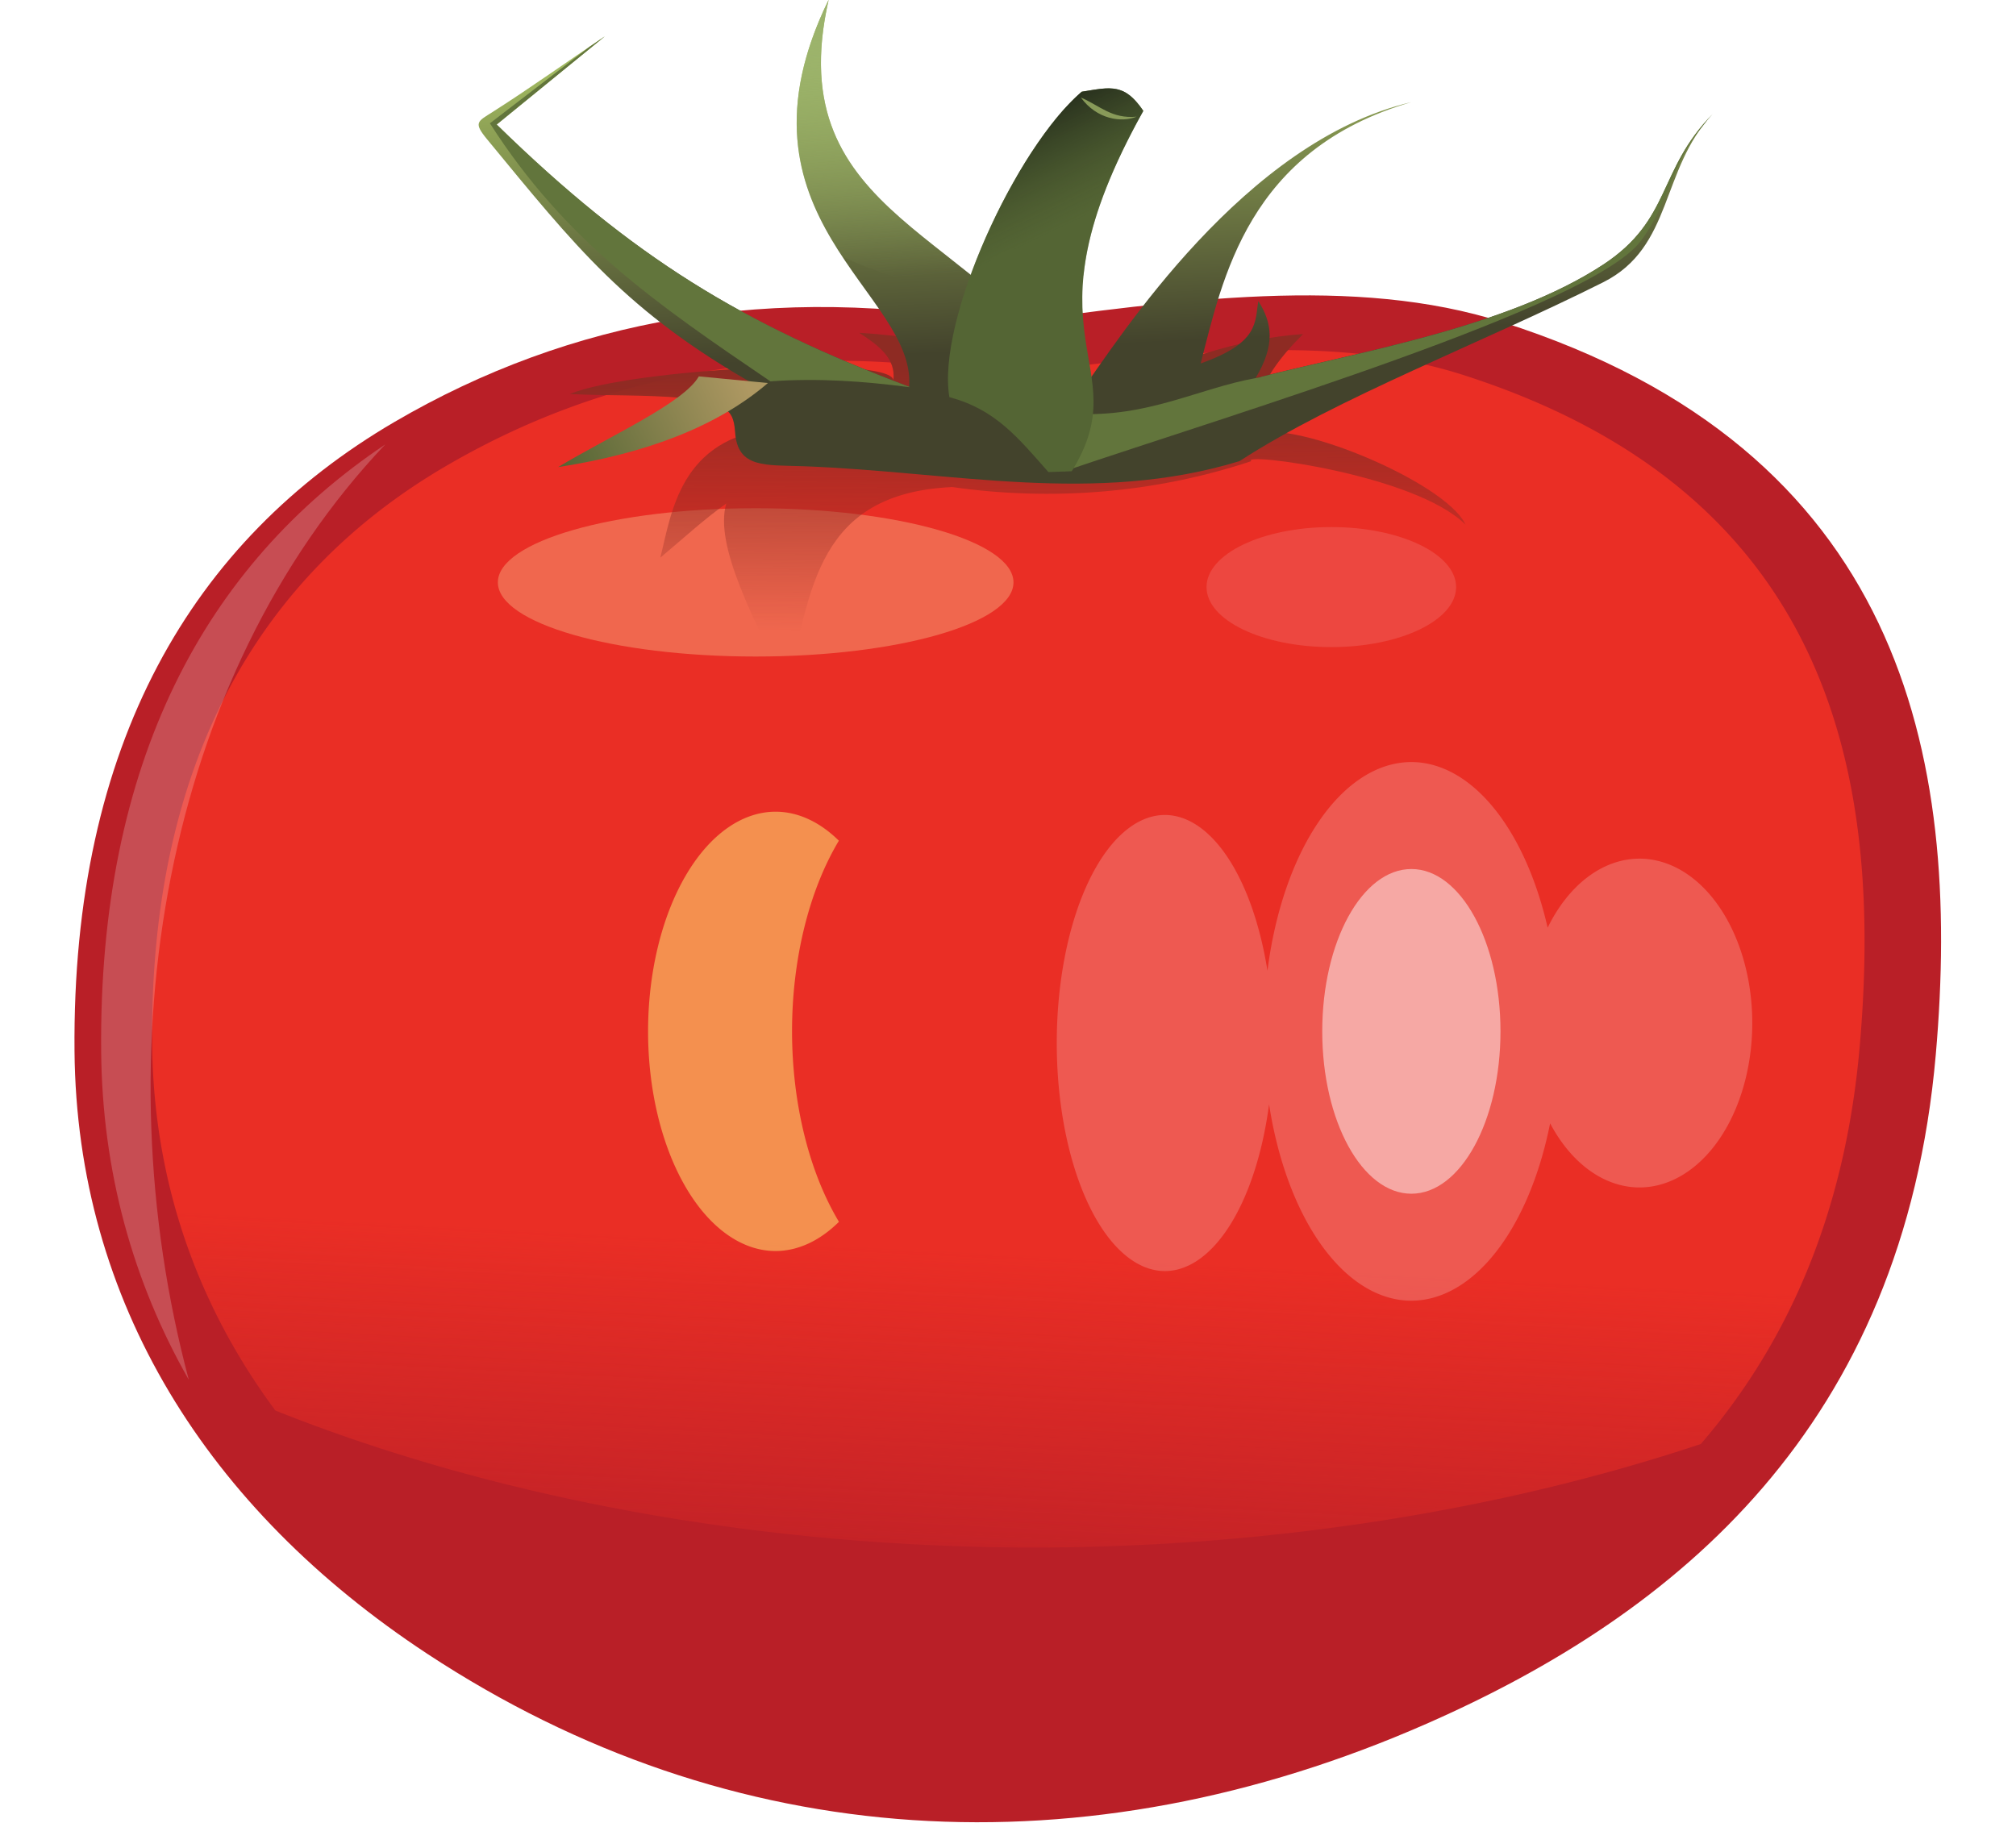
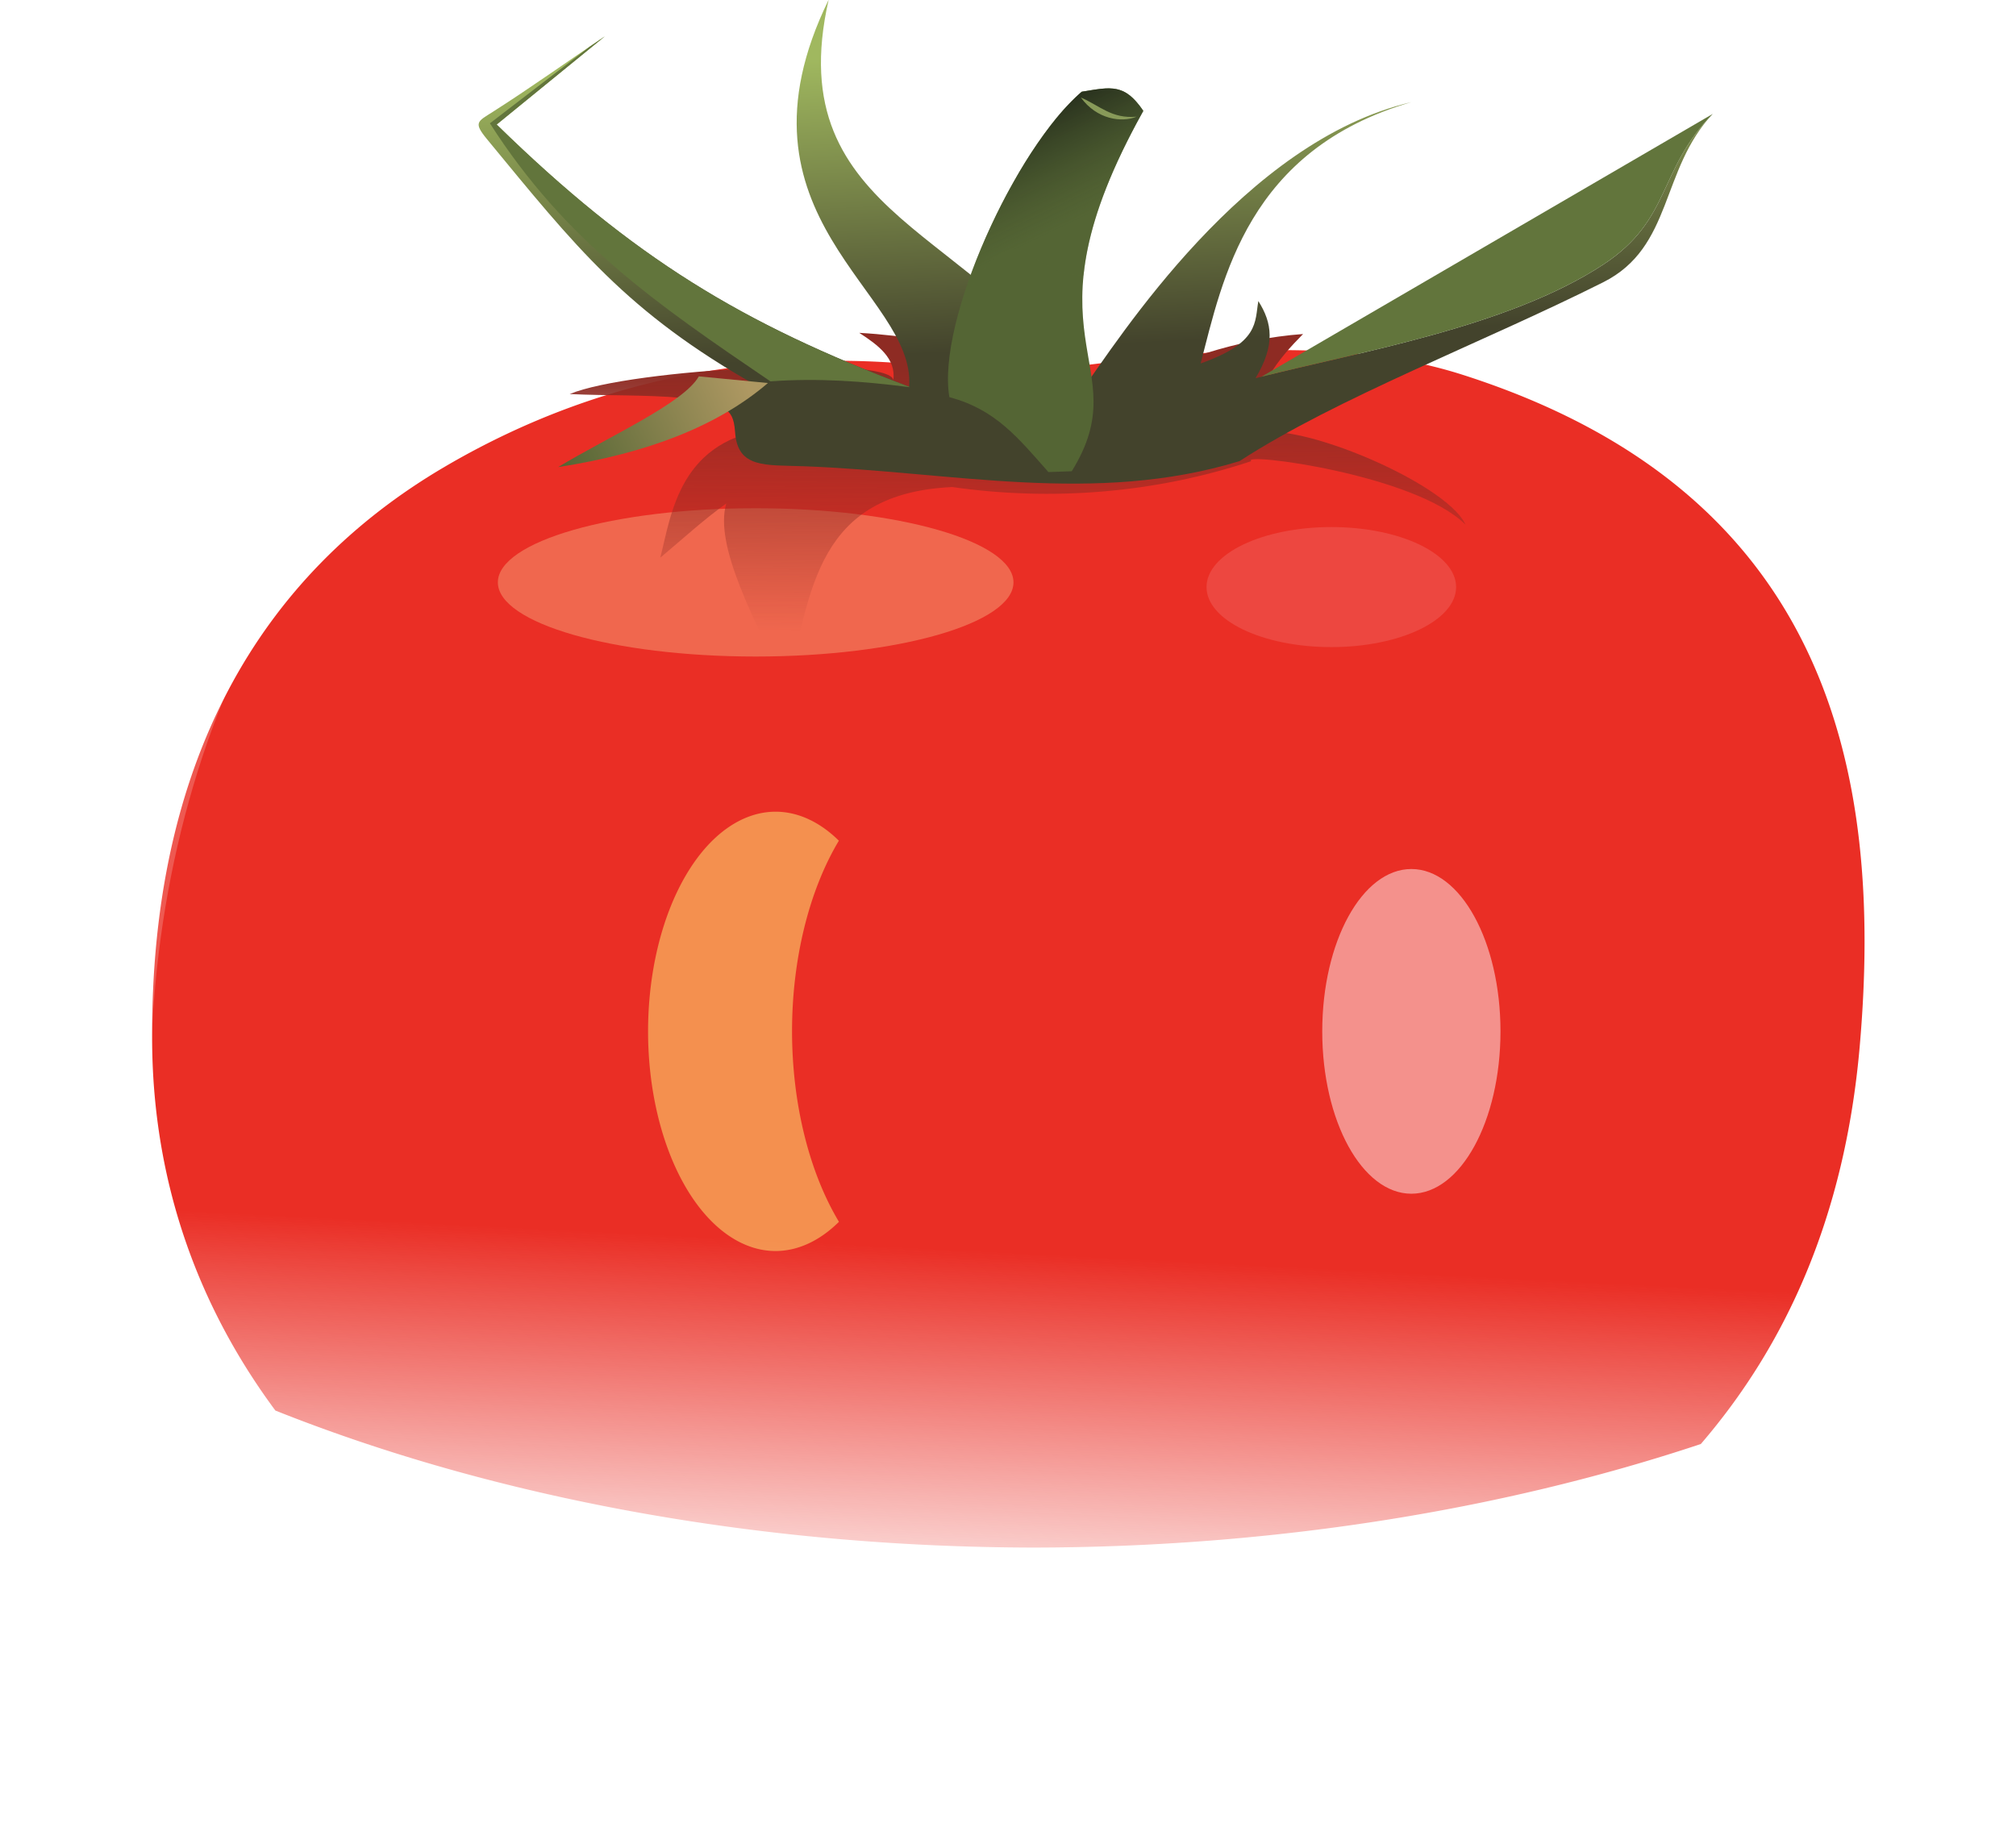
<svg xmlns="http://www.w3.org/2000/svg" xmlns:ns1="http://www.inkscape.org/namespaces/inkscape" xmlns:ns2="http://sodipodi.sourceforge.net/DTD/sodipodi-0.dtd" xmlns:xlink="http://www.w3.org/1999/xlink" width="282.222mm" height="255.193mm" viewBox="0 0 1000 904.228" id="svg2" ns1:version="0.91 r13725" ns2:docname="Помидор.svg">
  <defs id="defs4">
    <linearGradient ns1:collect="always" id="linearGradient4553">
      <stop style="stop-color:#546534;stop-opacity:1" offset="0" id="stop4555" />
      <stop style="stop-color:#ae9862;stop-opacity:1" offset="1" id="stop4557" />
    </linearGradient>
    <linearGradient ns1:collect="always" id="linearGradient4542">
      <stop style="stop-color:#262e1c;stop-opacity:1" offset="0" id="stop4544" />
      <stop style="stop-color:#546534;stop-opacity:0.416" offset="1" id="stop4546" />
    </linearGradient>
    <linearGradient ns1:collect="always" id="linearGradient4534">
      <stop style="stop-color:#9bb26d;stop-opacity:1;" offset="0" id="stop4536" />
      <stop style="stop-color:#9bb26d;stop-opacity:0;" offset="1" id="stop4538" />
    </linearGradient>
    <linearGradient ns1:collect="always" id="linearGradient4526">
      <stop style="stop-color:#a0b85f;stop-opacity:1" offset="0" id="stop4528" />
      <stop style="stop-color:#43432c;stop-opacity:1" offset="1" id="stop4530" />
    </linearGradient>
    <linearGradient ns1:collect="always" id="linearGradient4518">
      <stop style="stop-color:#8e2b23;stop-opacity:1;" offset="0" id="stop4520" />
      <stop style="stop-color:#8e2b23;stop-opacity:0;" offset="1" id="stop4522" />
    </linearGradient>
    <linearGradient ns1:collect="always" id="linearGradient4323">
      <stop style="stop-color:#ea2e25;stop-opacity:1" offset="0" id="stop4325" />
      <stop style="stop-color:#ea2e25;stop-opacity:0;" offset="1" id="stop4327" />
    </linearGradient>
    <filter ns1:collect="always" style="color-interpolation-filters:sRGB" id="filter4294" x="-0.243" width="1.487" y="-0.846" height="2.692">
      <feGaussianBlur ns1:collect="always" stdDeviation="7.931" id="feGaussianBlur4296" />
    </filter>
    <linearGradient ns1:collect="always" xlink:href="#linearGradient4323" id="linearGradient4331" x1="426.132" y1="665.157" x2="422.853" y2="729.442" gradientUnits="userSpaceOnUse" gradientTransform="matrix(0.96,0,0,0.96,16.6,24.8)" />
    <filter ns1:collect="always" style="color-interpolation-filters:sRGB" id="filter4341" x="-0.089" width="1.177" y="-0.127" height="1.254">
      <feGaussianBlur ns1:collect="always" stdDeviation="10.043" id="feGaussianBlur4343" />
    </filter>
    <filter ns1:collect="always" style="color-interpolation-filters:sRGB" id="filter4429" x="-0.234" width="1.469" y="-0.071" height="1.142">
      <feGaussianBlur ns1:collect="always" stdDeviation="4.209" id="feGaussianBlur4431" />
    </filter>
    <filter ns1:collect="always" style="color-interpolation-filters:sRGB" id="filter4453" x="-0.389" width="1.778" y="-0.809" height="2.618">
      <feGaussianBlur ns1:collect="always" stdDeviation="6.14" id="feGaussianBlur4455" />
    </filter>
    <filter ns1:collect="always" style="color-interpolation-filters:sRGB" id="filter4490" x="-1.185" width="3.369" y="-0.515" height="2.029">
      <feGaussianBlur ns1:collect="always" stdDeviation="14.294" id="feGaussianBlur4492" />
    </filter>
    <filter ns1:collect="always" style="color-interpolation-filters:sRGB" id="filter4510" x="-0.964" width="2.928" y="-0.529" height="2.058">
      <feGaussianBlur ns1:collect="always" stdDeviation="10.859" id="feGaussianBlur4512" />
    </filter>
    <filter ns1:collect="always" style="color-interpolation-filters:sRGB" id="filter4514" x="-0.247" width="1.494" y="-0.319" height="1.638">
      <feGaussianBlur ns1:collect="always" stdDeviation="10.859" id="feGaussianBlur4516" />
    </filter>
    <linearGradient ns1:collect="always" xlink:href="#linearGradient4518" id="linearGradient4524" x1="411.514" y1="527.094" x2="411.164" y2="566.737" gradientUnits="userSpaceOnUse" />
    <linearGradient ns1:collect="always" xlink:href="#linearGradient4526" id="linearGradient4532" x1="383.851" y1="479.474" x2="386.083" y2="524.931" gradientUnits="userSpaceOnUse" />
    <linearGradient ns1:collect="always" xlink:href="#linearGradient4534" id="linearGradient4540" x1="383.612" y1="471.365" x2="386.872" y2="513.286" gradientUnits="userSpaceOnUse" />
    <linearGradient ns1:collect="always" xlink:href="#linearGradient4542" id="linearGradient4548" x1="419.179" y1="485.378" x2="426.976" y2="501.576" gradientUnits="userSpaceOnUse" />
    <linearGradient ns1:collect="always" xlink:href="#linearGradient4553" id="linearGradient4559" x1="343.587" y1="541.203" x2="371.343" y2="528.346" gradientUnits="userSpaceOnUse" />
  </defs>
  <g ns1:label="Layer 1" ns1:groupmode="layer" id="layer1" transform="translate(-258.386,157.153)">
    <g id="g4561" transform="matrix(3.27,0,0,3.27,-586.605,-1696.064)">
-       <path ns2:nodetypes="sssssscs" ns1:connector-curvature="0" id="path4179" d="m 318.198,534.659 c -30.612,17.917 -48.906,48.882 -48.487,95.459 0.341,37.938 20.145,69.447 53.538,91.419 46.112,30.341 99.72,33.352 151.523,10.607 38.137,-16.745 72.348,-45.169 77.277,-101.52 4.001,-45.745 -5.285,-91.822 -65.66,-111.117 -22.478,-7.184 -49.049,-3.423 -76.267,0.253 -34.415,-6.354 -65.22,-0.73 -91.924,14.9 z" style="opacity:1;fill:#b91f27;fill-opacity:1;fill-rule:nonzero;stroke:none;stroke-width:0.9;stroke-linecap:butt;stroke-linejoin:round;stroke-miterlimit:4;stroke-dasharray:none;stroke-dashoffset:0;stroke-opacity:1" />
      <path transform="matrix(0.956,0,0,0.956,18.18,27.161)" ns1:connector-curvature="0" id="path4320" d="m 453.067,519.435 c -13.711,0.152 -28.207,2.162 -42.899,4.146 -33.026,-6.098 -62.587,-0.702 -88.214,14.297 -29.376,17.194 -46.931,46.91 -46.529,91.608 0.196,21.847 7.127,41.468 19.556,58.227 a 212.621,122.627 0 0 0 120.42,21.746 212.621,122.627 0 0 0 105.759,-16.436 c 13.415,-15.599 22.838,-35.963 25.207,-63.053 3.839,-43.898 -5.072,-88.116 -63.01,-106.632 -9.437,-3.016 -19.627,-4.021 -30.29,-3.902 z" style="opacity:1;fill:url(#linearGradient4331);fill-opacity:1;fill-rule:nonzero;stroke:none;stroke-width:0.9;stroke-linecap:butt;stroke-linejoin:round;stroke-miterlimit:4;stroke-dasharray:none;stroke-dashoffset:0;stroke-opacity:1;filter:url(#filter4341)" />
      <path ns2:nodetypes="cscc" ns1:connector-curvature="0" id="path4186" d="m 316.852,538.037 c -27.356,18.323 -43.493,48.306 -43.1,92.082 0.164,18.209 4.803,34.941 13.298,49.837 -13.298,-49.837 -3.878,-106.391 29.802,-141.919 z" style="opacity:0.453;fill:#ffffff;fill-opacity:1;fill-rule:nonzero;stroke:none;stroke-width:0.9;stroke-linecap:butt;stroke-linejoin:round;stroke-miterlimit:4;stroke-dasharray:none;stroke-dashoffset:0;stroke-opacity:1;filter:url(#filter4429)" />
-       <path id="path4191" d="m 472.498,586.227 a 22.425,40.861 0 0 0 -21.828,31.668 16.415,34.598 0 0 0 -15.547,-23.637 16.415,34.598 0 0 0 -16.414,34.598 16.415,34.598 0 0 0 16.414,34.598 16.415,34.598 0 0 0 15.793,-25.295 22.425,40.861 0 0 0 21.582,29.791 22.425,40.861 0 0 0 21.049,-26.912 17.114,24.943 0 0 0 13.549,9.73 17.114,24.943 0 0 0 17.115,-24.941 17.114,24.943 0 0 0 -17.115,-24.943 17.114,24.943 0 0 0 -13.924,10.473 22.425,40.861 0 0 0 -20.674,-25.129 z" style="opacity:0.453;fill:#ffffff;fill-opacity:1;fill-rule:nonzero;stroke:none;stroke-width:0.9;stroke-linecap:butt;stroke-linejoin:round;stroke-miterlimit:4;stroke-dasharray:none;stroke-dashoffset:0;stroke-opacity:1;filter:url(#filter4514)" ns1:connector-curvature="0" />
      <ellipse style="opacity:0.688;fill:#ffffff;fill-opacity:1;fill-rule:nonzero;stroke:none;stroke-width:0.603;stroke-linecap:butt;stroke-linejoin:round;stroke-miterlimit:4;stroke-dasharray:none;stroke-dashoffset:0;stroke-opacity:1;filter:url(#filter4510)" id="ellipse4197" cx="472.499" cy="627.088" rx="13.518" ry="24.631" />
      <ellipse ry="11.25" rx="39.107" cy="558.969" cx="373.036" id="path4200" style="opacity:0.525;fill:#ffffba;fill-opacity:1;fill-rule:nonzero;stroke:none;stroke-width:0.9;stroke-linecap:butt;stroke-linejoin:round;stroke-miterlimit:4;stroke-dasharray:none;stroke-dashoffset:0;stroke-opacity:1;filter:url(#filter4294)" />
      <ellipse ry="9.107" rx="18.929" cy="559.684" cx="460.357" id="path4202" style="opacity:0.351;fill:#ffffff;fill-opacity:1;fill-rule:nonzero;stroke:none;stroke-width:0.9;stroke-linecap:butt;stroke-linejoin:round;stroke-miterlimit:4;stroke-dasharray:none;stroke-dashoffset:0;stroke-opacity:1;filter:url(#filter4453)" />
      <path ns2:nodetypes="cccccccccccccc" ns1:connector-curvature="0" id="path4204" d="m 393.929,528.255 c -0.78,-3.758 -39.875,-1.718 -49.107,2.143 11.246,0.541 23.838,-0.713 31.071,5.179 -14.373,1.532 -15.612,12.867 -17.321,19.643 3.333,-2.786 6.667,-5.854 10,-8.214 -1.856,6.434 4.303,17.677 9.286,28.214 3.45,-15.193 4.548,-29.766 25,-30.714 15.141,2.172 30.82,0.917 45.357,-3.929 -1.759,-1.382 24.902,2.001 32.5,9.643 -2.966,-6.608 -28.121,-16.945 -32.857,-13.393 0.953,-7.559 4.449,-11.727 8.214,-15.536 -10.101,0.719 -19.413,4.198 -28.571,8.214 -12.567,-3.497 -24.825,-7.611 -38.75,-8.393 2.896,1.88 5.557,3.86 5.179,7.143 z" style="opacity:1;fill:url(#linearGradient4524);fill-opacity:1;fill-rule:nonzero;stroke:none;stroke-width:0.9;stroke-linecap:butt;stroke-linejoin:round;stroke-miterlimit:4;stroke-dasharray:none;stroke-dashoffset:0;stroke-opacity:1" />
      <path ns2:nodetypes="cscssccsscccccccccsc" ns1:connector-curvature="0" id="path4206" d="m 518.214,487.898 c -7.973,8.485 -5.997,20.205 -16.607,25.536 -18.232,9.16 -40.306,17.489 -55.179,27.143 -21.937,6.704 -43.595,1.602 -66.052,0.775 -5.903,-0.217 -10.09,0.34 -10.463,-5.191 -0.294,-4.371 -2.137,-2.912 -4.914,-6.12 l 8.214,-0.893 c -19.813,-11.212 -27.504,-21.127 -40.939,-37.427 -2.086,-2.53 -1.425,-2.668 0.851,-4.114 5.685,-3.612 11.369,-7.687 17.053,-11.494 L 333.75,489.505 c 20.754,20.288 37.25,30.219 62.565,39.782 1.107,-14.248 -28.363,-25.646 -12.208,-58.71 -7.614,33.426 23.899,34.862 38.036,59.821 6.118,-8.598 25.018,-38.375 50.357,-44.286 -24.853,7.203 -28.634,26.863 -31.964,39.643 8.951,-3.155 8.197,-6.31 8.75,-9.464 2.101,3.308 2.615,6.639 -0.426,11.703 15.142,-3.905 38.161,-7.648 52.747,-17.238 10.399,-6.838 8.202,-14.303 16.607,-22.857 z" style="opacity:1;fill:url(#linearGradient4532);fill-opacity:1;fill-rule:nonzero;stroke:none;stroke-width:0.4;stroke-linecap:butt;stroke-linejoin:round;stroke-miterlimit:4;stroke-dasharray:none;stroke-dashoffset:0;stroke-opacity:1" />
      <path ns2:nodetypes="cccc" ns1:connector-curvature="0" id="path4208" d="m 343.073,541.478 c 13.594,-2.094 24.287,-6.282 31.82,-12.753 l -10.48,-1.01 c -2.29,4.052 -13.629,9.109 -21.339,13.763 z" style="opacity:1;fill:url(#linearGradient4559);fill-opacity:1;fill-rule:nonzero;stroke:none;stroke-width:0.4;stroke-linecap:butt;stroke-linejoin:round;stroke-miterlimit:4;stroke-dasharray:none;stroke-dashoffset:0;stroke-opacity:1" />
      <path id="path4210" d="m 350.178,476.111 c -0.766,0.513 -1.531,1.048 -2.297,1.568 l -15.162,11.648 c 11.525,17.98 25.222,27.359 42.553,39.145 7.119,-0.517 14.057,-0.039 21.088,0.883 l -0.045,-0.074 c -1.5e-4,0.002 1.6e-4,0.004 0,0.006 C 370.999,519.725 354.504,509.794 333.75,489.506 l 16.428,-13.395 z" style="opacity:1;fill:#62753c;fill-opacity:1;fill-rule:nonzero;stroke:none;stroke-width:0.4;stroke-linecap:butt;stroke-linejoin:round;stroke-miterlimit:4;stroke-dasharray:none;stroke-dashoffset:0;stroke-opacity:1" ns1:connector-curvature="0" />
-       <path ns2:nodetypes="cscccccccscc" ns1:connector-curvature="0" id="path4215" d="m 518.215,487.898 c -8.405,8.554 -6.208,16.02 -16.607,22.857 -14.338,9.428 -36.786,13.204 -51.93,17.039 l -0.033,0.045 c -0.205,0.033 -0.404,0.075 -0.607,0.111 -0.056,0.014 -0.122,0.029 -0.178,0.043 0.002,-0.004 0.005,-0.008 0.008,-0.012 -8.703,1.579 -16.331,5.982 -27.254,5.413 0.081,1.783 1.284,5.753 -1.768,8.714 25.702,-8.726 79.963,-24.992 87.42,-34.895 4.452,-5.912 4.386,-11.353 9.316,-17.334 0.499,-0.675 1.03,-1.341 1.633,-1.982 z" style="opacity:1;fill:#62753c;fill-opacity:1;fill-rule:nonzero;stroke:none;stroke-width:0.4;stroke-linecap:butt;stroke-linejoin:round;stroke-miterlimit:4;stroke-dasharray:none;stroke-dashoffset:0;stroke-opacity:1" />
-       <path id="path4229" d="m 384.107,470.576 c -8.889,18.193 -3.963,29.821 2.08,38.979 6.988,3.287 13.463,4.729 22.203,5.025 -14.27,-12.098 -29.893,-19.378 -24.283,-44.004 z" style="opacity:1;fill:url(#linearGradient4540);fill-opacity:1;fill-rule:nonzero;stroke:none;stroke-width:0.4;stroke-linecap:butt;stroke-linejoin:round;stroke-miterlimit:4;stroke-dasharray:none;stroke-dashoffset:0;stroke-opacity:1" ns1:connector-curvature="0" />
+       <path ns2:nodetypes="cscccccccscc" ns1:connector-curvature="0" id="path4215" d="m 518.215,487.898 c -8.405,8.554 -6.208,16.02 -16.607,22.857 -14.338,9.428 -36.786,13.204 -51.93,17.039 l -0.033,0.045 z" style="opacity:1;fill:#62753c;fill-opacity:1;fill-rule:nonzero;stroke:none;stroke-width:0.4;stroke-linecap:butt;stroke-linejoin:round;stroke-miterlimit:4;stroke-dasharray:none;stroke-dashoffset:0;stroke-opacity:1" />
      <path ns2:nodetypes="cccccc" ns1:connector-curvature="0" id="path4220" d="m 420.981,542.109 c 10.284,-16.563 -8.554,-19.87 10.859,-54.675 -2.832,-4.197 -4.882,-3.638 -9.344,-2.904 -10.02,8.567 -22.04,34.768 -20.077,46.341 7.014,1.861 10.425,6.167 15.026,11.364 z" style="opacity:1;fill:#546534;fill-opacity:1;fill-rule:nonzero;stroke:none;stroke-width:0.4;stroke-linecap:butt;stroke-linejoin:round;stroke-miterlimit:4;stroke-dasharray:none;stroke-dashoffset:0;stroke-opacity:1" />
      <path id="path4222" d="m 426.666,484.02 c -0.352,-0.005 -0.725,0.021 -1.113,0.059 -0.13,0.013 -0.267,0.029 -0.402,0.045 -0.244,0.029 -0.498,0.064 -0.76,0.104 -0.591,0.088 -1.198,0.188 -1.895,0.303 -0.378,0.324 -0.761,0.683 -1.145,1.055 -0.138,0.134 -0.277,0.274 -0.416,0.414 -0.269,0.272 -0.538,0.556 -0.809,0.85 -0.131,0.142 -0.261,0.28 -0.393,0.428 -0.373,0.418 -0.746,0.853 -1.119,1.309 -0.563,0.686 -1.124,1.421 -1.684,2.184 -0.16,0.218 -0.319,0.443 -0.479,0.666 -0.43,0.602 -0.857,1.224 -1.281,1.863 -0.153,0.23 -0.307,0.454 -0.459,0.689 -0.53,0.819 -1.053,1.664 -1.568,2.531 -0.158,0.266 -0.312,0.539 -0.469,0.809 -0.377,0.65 -0.749,1.309 -1.115,1.979 -0.182,0.334 -0.366,0.666 -0.545,1.004 -0.463,0.872 -0.917,1.754 -1.357,2.648 -0.005,0.01 -0.009,0.02 -0.014,0.029 -0.157,0.32 -0.307,0.645 -0.461,0.967 -0.313,0.654 -0.618,1.31 -0.916,1.971 -0.186,0.413 -0.371,0.827 -0.551,1.242 -0.289,0.664 -0.566,1.33 -0.838,1.996 -0.221,0.542 -0.436,1.08 -0.645,1.621 -0.255,0.662 -0.501,1.322 -0.736,1.98 -0.162,0.452 -0.317,0.903 -0.469,1.352 -0.186,0.55 -0.36,1.095 -0.529,1.639 -0.13,0.415 -0.267,0.834 -0.387,1.244 8.997,-16.242 9.802,-4.296 18.662,-4.609 0.623,-6.118 2.934,-13.964 9.064,-24.955 -0.204,-0.303 -0.404,-0.575 -0.602,-0.83 -0.056,-0.073 -0.112,-0.138 -0.168,-0.207 -0.139,-0.172 -0.279,-0.335 -0.416,-0.484 -0.065,-0.071 -0.13,-0.141 -0.195,-0.207 -0.131,-0.135 -0.262,-0.257 -0.393,-0.373 -0.064,-0.057 -0.128,-0.118 -0.191,-0.17 -0.157,-0.128 -0.313,-0.242 -0.471,-0.346 -0.053,-0.035 -0.107,-0.071 -0.16,-0.104 -0.17,-0.103 -0.343,-0.194 -0.516,-0.271 -0.051,-0.023 -0.103,-0.04 -0.154,-0.061 -0.142,-0.058 -0.286,-0.108 -0.432,-0.15 -0.069,-0.02 -0.137,-0.04 -0.207,-0.057 -0.144,-0.035 -0.289,-0.062 -0.438,-0.084 -0.062,-0.009 -0.124,-0.02 -0.188,-0.027 -0.21,-0.024 -0.424,-0.04 -0.645,-0.043 z" style="opacity:1;fill:url(#linearGradient4548);fill-opacity:1;fill-rule:nonzero;stroke:none;stroke-width:0.4;stroke-linecap:butt;stroke-linejoin:round;stroke-miterlimit:4;stroke-dasharray:none;stroke-dashoffset:0;stroke-opacity:1" ns1:connector-curvature="0" />
      <path id="ellipse4457" d="m 376.07,593.76 a 19.358,33.328 0 0 0 -19.357,33.328 19.358,33.328 0 0 0 19.357,33.328 19.358,33.328 0 0 0 9.6,-4.434 23.231,40.199 0 0 1 -7.117,-28.895 23.231,40.199 0 0 1 7.104,-28.926 19.358,33.328 0 0 0 -9.586,-4.402 z" style="opacity:0.681;fill:#ffff7e;fill-opacity:1;fill-rule:nonzero;stroke:none;stroke-width:0.603;stroke-linecap:butt;stroke-linejoin:round;stroke-miterlimit:4;stroke-dasharray:none;stroke-dashoffset:0;stroke-opacity:1;filter:url(#filter4490)" ns1:connector-curvature="0" />
      <path ns2:nodetypes="ccc" ns1:connector-curvature="0" id="path4227" d="m 422.37,485.414 c 2.407,3.319 6.173,3.845 8.46,2.904 -3.792,0.343 -5.496,-1.616 -8.46,-2.904 z" style="opacity:1;fill:#889a59;fill-opacity:1;fill-rule:nonzero;stroke:none;stroke-width:0.4;stroke-linecap:butt;stroke-linejoin:round;stroke-miterlimit:4;stroke-dasharray:none;stroke-dashoffset:0;stroke-opacity:1" />
    </g>
  </g>
</svg>